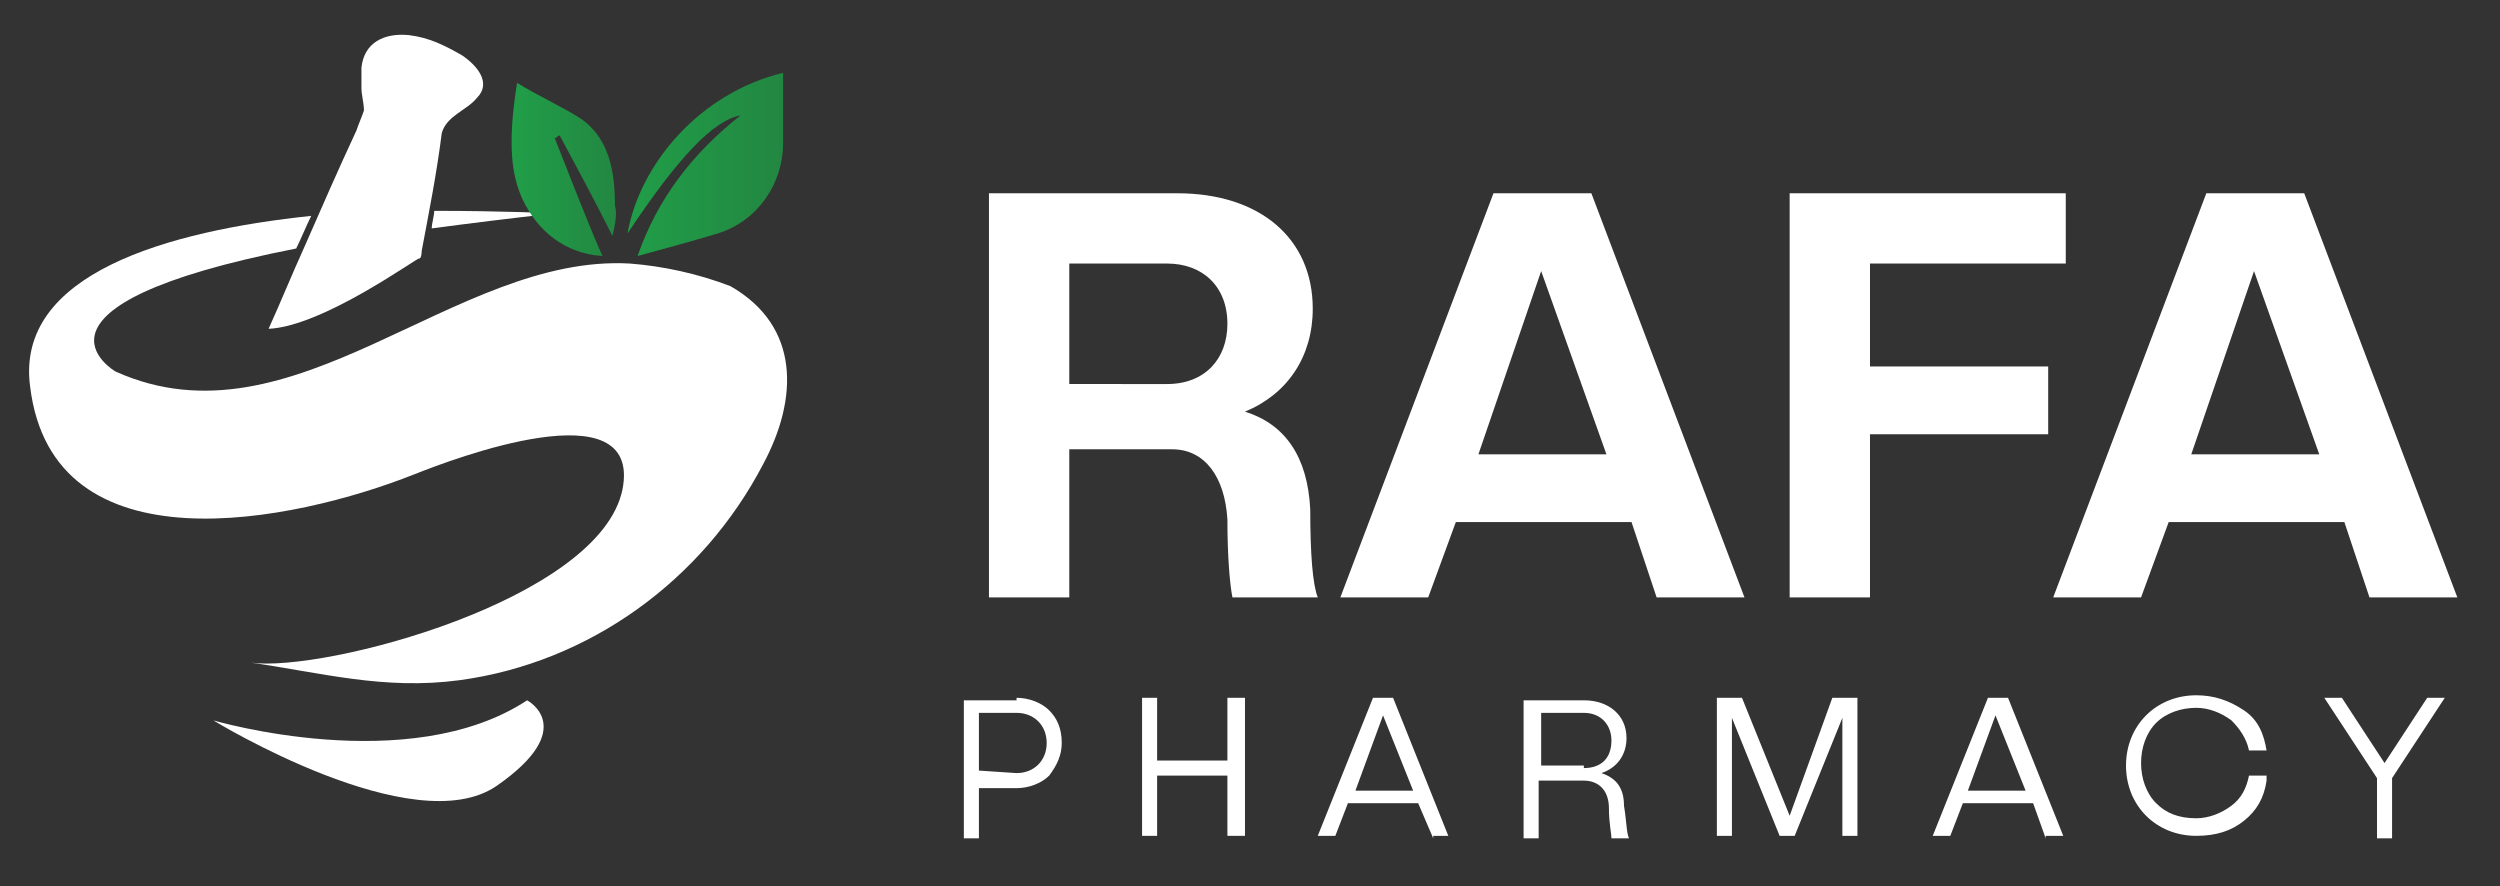
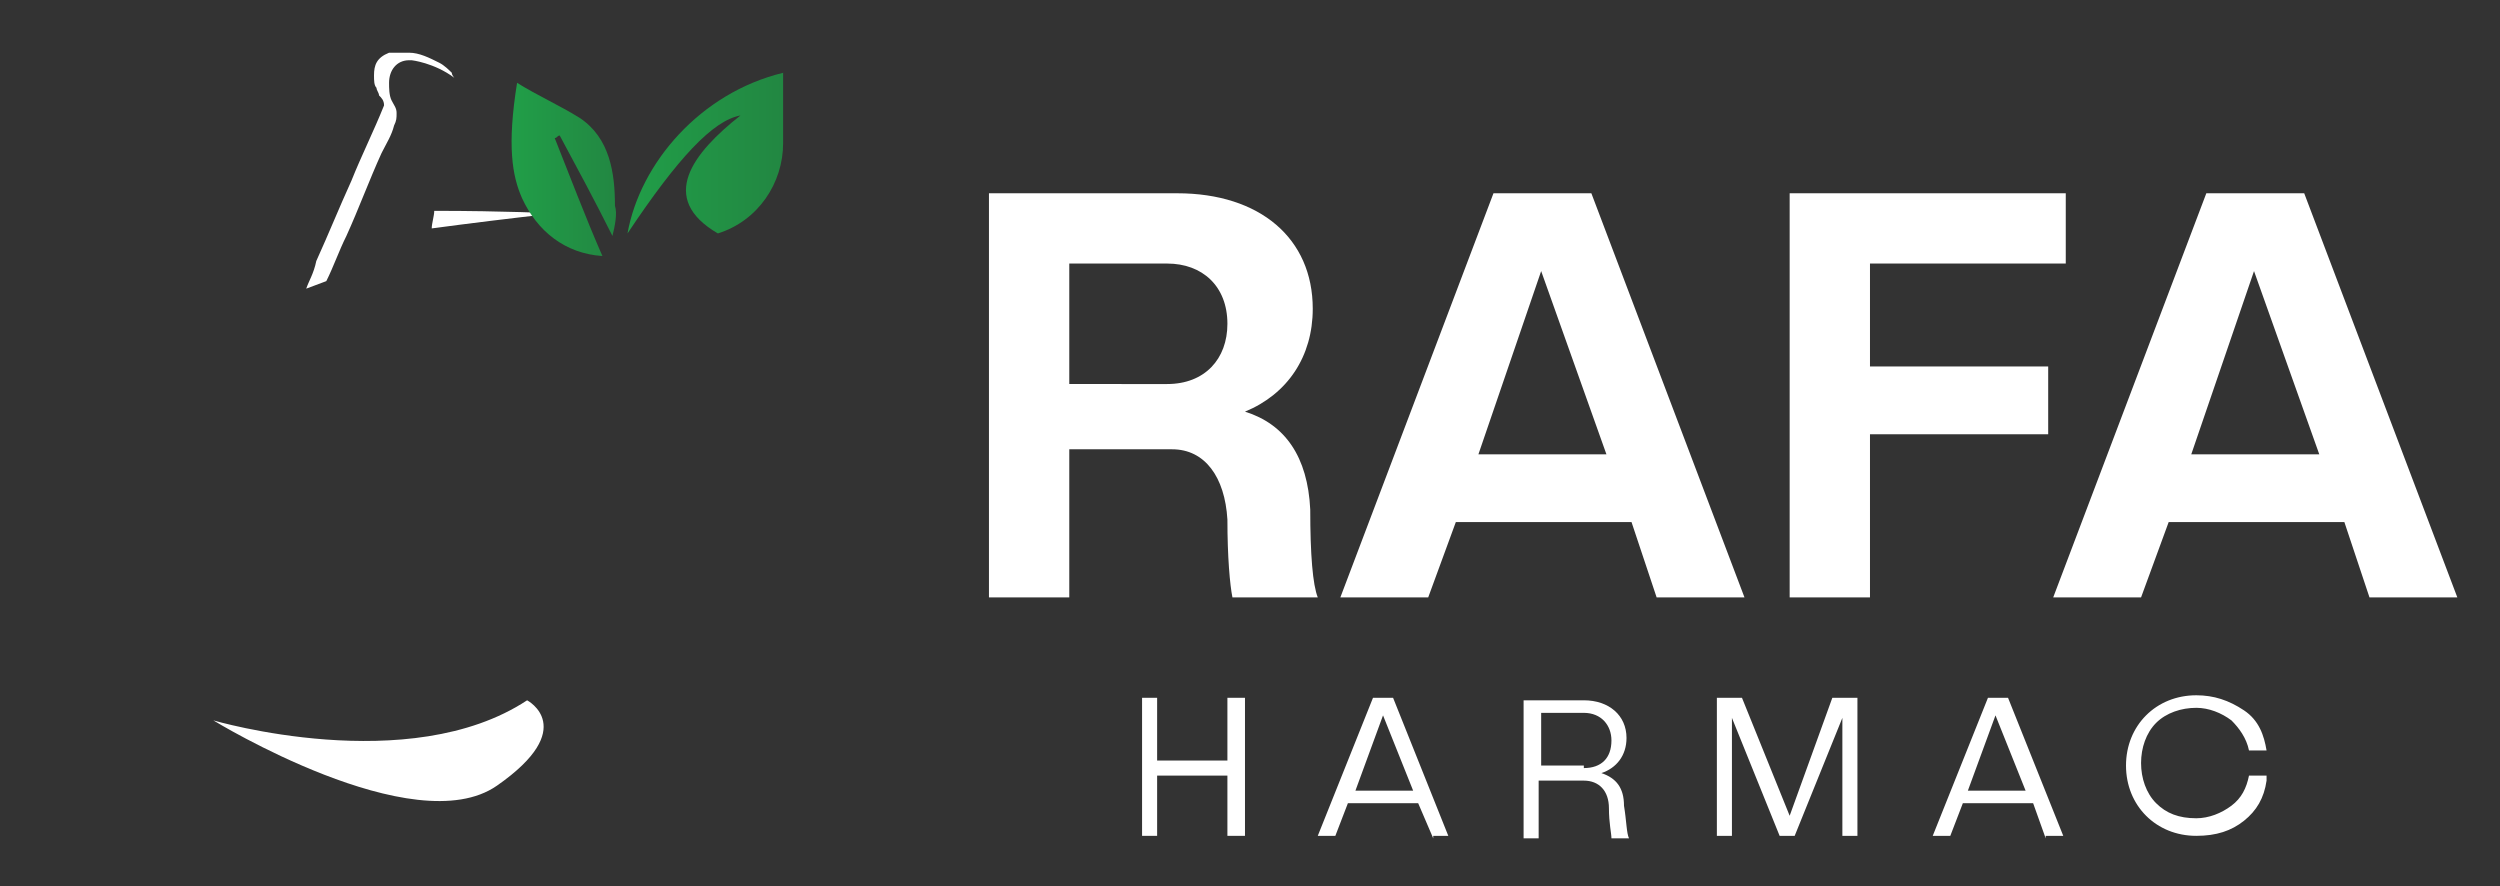
<svg xmlns="http://www.w3.org/2000/svg" version="1.1" id="Layer_1" x="0px" y="0px" viewBox="-255 379.7 99.6 35.3" style="enable-background:new -255 379.7 99.6 35.3;" xml:space="preserve">
  <rect x="-255" y="379.7" width="99.6" height="35.3" fill="#333333" stroke="none" />
  <style type="text/css">
	.st0{fill:#FFFFFF;}
	.st1{fill:url(#XMLID_7_);}
	.st2{fill:url(#XMLID_8_);}
</style>
  <path id="XMLID_2_" class="st0" d="M-246.5,408.4c0,0,7.8,2.3,12.5-0.8c0,0,2.1,1.1-1.2,3.4C-238.5,413.3-246.5,408.4-246.5,408.4z" />
-   <path id="XMLID_4_" class="st0" d="M-244.3,392.8c0.5-1.1,0.9-2.1,1.4-3.2c0.7-1.6,1.4-3.2,2.1-4.7c0.1-0.3,0.2-0.5,0.3-0.8  c0-0.3-0.1-0.6-0.1-0.9s0-0.5,0-0.8c0.1-1,0.9-1.4,1.9-1.3c0.8,0.1,1.4,0.4,2.1,0.8c0.6,0.4,1.2,1.1,0.6,1.7  c-0.4,0.5-1.2,0.7-1.4,1.4c-0.2,1.6-0.5,3.1-0.8,4.7c0,0,0,0.3-0.1,0.3C-238.3,389.9-242.1,392.7-244.3,392.8z" />
  <g id="XMLID_6_">
    <g id="XMLID_59_">
      <g id="XMLID_62_">
        <path id="XMLID_63_" class="st0" d="M-232.9,388.2c0,0-2-0.1-4.8-0.1c0,0.2-0.1,0.5-0.1,0.7     C-236.3,388.6-234.7,388.4-232.9,388.2z" />
      </g>
      <g id="XMLID_60_">
-         <path id="XMLID_61_" class="st0" d="M-229.9,390.2c-7-0.4-13.4,7.5-20.5,4.3c0,0-4.5-2.6,7.2-4.9c0.2-0.4,0.4-0.9,0.6-1.3     c-5.7,0.6-11.8,2.3-11.2,6.8c0.9,7.4,10.5,5.4,15.3,3.5c1.5-0.6,9.1-3.5,8.3,0.6c-0.9,4.4-11.9,7.3-14.8,6.9     c2.8,0.4,5.3,1.1,8.3,0.7c5.2-0.7,9.7-4,12.1-8.6c1.4-2.6,1.5-5.5-1.3-7.1C-227.2,390.6-228.6,390.3-229.9,390.2z" />
-       </g>
+         </g>
    </g>
  </g>
  <path id="XMLID_3_" class="st0" d="M-242.8,391.2l0.8-0.3c0.3-0.6,0.5-1.2,0.8-1.8c0.5-1.1,0.9-2.2,1.4-3.3c0.2-0.4,0.4-0.7,0.5-1.1  c0.1-0.2,0.1-0.3,0.1-0.5s-0.1-0.3-0.2-0.5c-0.1-0.2-0.1-0.5-0.1-0.7c0-0.5,0.3-0.9,0.8-0.9h0.1c0,0,0.9,0.1,1.7,0.7  c0,0-0.1-0.1-0.1-0.2c-0.1-0.1-0.3-0.3-0.5-0.4c-0.4-0.2-0.8-0.4-1.2-0.4c-0.3,0-0.6,0-0.8,0c-0.5,0.2-0.6,0.5-0.6,0.9  c0,0.2,0,0.4,0.1,0.5c0,0.1,0.1,0.2,0.1,0.3c0.1,0.1,0.2,0.2,0.2,0.4c-0.4,1-0.9,2-1.3,3c-0.5,1.1-0.9,2.1-1.4,3.2  C-242.5,390.6-242.7,390.9-242.8,391.2z" />
  <g id="XMLID_1_">
    <linearGradient id="XMLID_7_" gradientUnits="userSpaceOnUse" x1="-230.027" y1="411.15" x2="-223.827" y2="411.15" gradientTransform="matrix(1 0 0 -1 0 797.4)">
      <stop offset="0" style="stop-color:#219E48" />
      <stop offset="1" style="stop-color:#228742" />
    </linearGradient>
-     <path id="XMLID_395_" class="st1" d="M-225.5,384.3c-1.1,0.2-2.5,1.7-4.5,4.7c0.5-2.8,2.9-5.6,6.2-6.4c0,0.9,0,1.9,0,2.8   c0,1.6-1,3.1-2.6,3.6c-1,0.3-2.1,0.6-3.2,0.9C-228.8,387.6-227.4,385.8-225.5,384.3z" />
+     <path id="XMLID_395_" class="st1" d="M-225.5,384.3c-1.1,0.2-2.5,1.7-4.5,4.7c0.5-2.8,2.9-5.6,6.2-6.4c0,0.9,0,1.9,0,2.8   c0,1.6-1,3.1-2.6,3.6C-228.8,387.6-227.4,385.8-225.5,384.3z" />
    <linearGradient id="XMLID_8_" gradientUnits="userSpaceOnUse" x1="-234.575" y1="410.95" x2="-230.451" y2="410.95" gradientTransform="matrix(1 0 0 -1 0 797.4)">
      <stop offset="0" style="stop-color:#219E48" />
      <stop offset="1" style="stop-color:#228742" />
    </linearGradient>
    <path id="XMLID_386_" class="st2" d="M-230.6,389.1c-0.7-1.4-1.4-2.7-2.1-4c-0.1,0-0.1,0.1-0.2,0.1c0.6,1.5,1.2,3.1,1.9,4.7   c-1.5-0.1-2.6-1-3.2-2.3c-0.4-0.9-0.6-2.1-0.2-4.6c0.8,0.5,1.7,0.9,2.5,1.4c1.2,0.8,1.4,2.2,1.4,3.5   C-230.4,388.2-230.5,388.7-230.6,389.1z" />
  </g>
  <g id="XMLID_47_">
    <path id="XMLID_48_" class="st0" d="M-202.5,403.5h-3.4c-0.1-0.5-0.2-1.6-0.2-3.1c-0.1-1.7-0.9-2.8-2.2-2.8h-4.1v5.9h-3.2v-16.1   h7.5c3.3,0,5.4,1.8,5.4,4.6c0,1.9-1,3.4-2.7,4.1c1.6,0.5,2.5,1.8,2.6,3.9C-202.8,401.8-202.7,403-202.5,403.5z M-208.5,395   c1.5,0,2.4-1,2.4-2.4c0-1.5-1-2.4-2.4-2.4h-3.9v4.8H-208.5z" />
    <path id="XMLID_51_" class="st0" d="M-189,403.5l-1-3h-7l-1.1,3h-3.5l6.1-16.1h3.9l6.1,16.1H-189z M-196.1,397.8h5.1l-2.6-7.3   L-196.1,397.8z" />
    <path id="XMLID_55_" class="st0" d="M-172.8,390.2h-7.7v4.1h7.1v2.7h-7.1v6.5h-3.2v-16.1h11v2.8H-172.8z" />
    <path id="XMLID_57_" class="st0" d="M-160.6,403.5l-1-3h-7l-1.1,3h-3.5l6.1-16.1h3.9l6.1,16.1H-160.6z M-167.7,397.8h5.1l-2.6-7.3   L-167.7,397.8z" />
-     <path id="XMLID_65_" class="st0" d="M-214.5,407.5c0.5,0,1,0.2,1.3,0.5c0.3,0.3,0.5,0.7,0.5,1.3c0,0.5-0.2,0.9-0.5,1.3   c-0.3,0.3-0.8,0.5-1.3,0.5h-1.5v2h-0.6v-5.5h2.1V407.5z M-214.5,410.5c0.7,0,1.2-0.5,1.2-1.2c0-0.7-0.5-1.2-1.2-1.2h-1.5v2.3   L-214.5,410.5L-214.5,410.5z" />
    <path id="XMLID_68_" class="st0" d="M-206.1,407.5h0.7v5.5h-0.7v-2.4h-2.8v2.4h-0.6v-5.5h0.6v2.5h2.8V407.5z" />
    <path id="XMLID_70_" class="st0" d="M-197.9,413.1l-0.6-1.4h-2.8l-0.5,1.3h-0.7l2.2-5.5h0.8l2.2,5.5h-0.6V413.1z M-201,411.2h2.3   l-1.2-3L-201,411.2z" />
    <path id="XMLID_73_" class="st0" d="M-190.1,413.1h-0.7c0-0.2-0.1-0.6-0.1-1.2c0-0.7-0.4-1.1-1-1.1h-1.8v2.3h-0.6v-5.5h2.4   c1,0,1.7,0.6,1.7,1.5c0,0.7-0.4,1.2-1,1.4c0.6,0.2,0.9,0.6,0.9,1.3C-190.2,412.4-190.2,412.9-190.1,413.1z M-191.9,410.3   c0.7,0,1.1-0.4,1.1-1.1c0-0.6-0.4-1.1-1.1-1.1h-1.7v2.1h1.7V410.3z" />
    <path id="XMLID_76_" class="st0" d="M-182,407.5h1v5.5h-0.6v-4.7l-1.9,4.7h-0.6l-1.9-4.7v4.7h-0.6v-5.5h1l1.9,4.7L-182,407.5z" />
    <path id="XMLID_78_" class="st0" d="M-173.5,413.1l-0.5-1.4h-2.8l-0.5,1.3h-0.7l2.2-5.5h0.8l2.2,5.5h-0.7V413.1z M-176.6,411.2h2.3   l-1.2-3L-176.6,411.2z" />
    <path id="XMLID_81_" class="st0" d="M-164.7,410.8c-0.1,0.7-0.4,1.2-0.9,1.6c-0.5,0.4-1.1,0.6-1.9,0.6s-1.5-0.3-2-0.8   s-0.8-1.2-0.8-2s0.3-1.5,0.8-2s1.2-0.8,2-0.8c0.7,0,1.3,0.2,1.9,0.6c0.6,0.4,0.8,1,0.9,1.6h-0.7c-0.1-0.5-0.4-0.9-0.7-1.2   c-0.4-0.3-0.9-0.5-1.4-0.5c-0.6,0-1.2,0.2-1.6,0.6c-0.4,0.4-0.6,1-0.6,1.6s0.2,1.2,0.6,1.6s0.9,0.6,1.6,0.6c0.5,0,1-0.2,1.4-0.5   c0.4-0.3,0.6-0.7,0.7-1.2h0.7V410.8z" />
-     <path id="XMLID_83_" class="st0" d="M-157.6,407.5l-2.1,3.2v2.4h-0.6v-2.4l-2.1-3.2h0.7l1.7,2.6l1.7-2.6H-157.6z" />
  </g>
</svg>